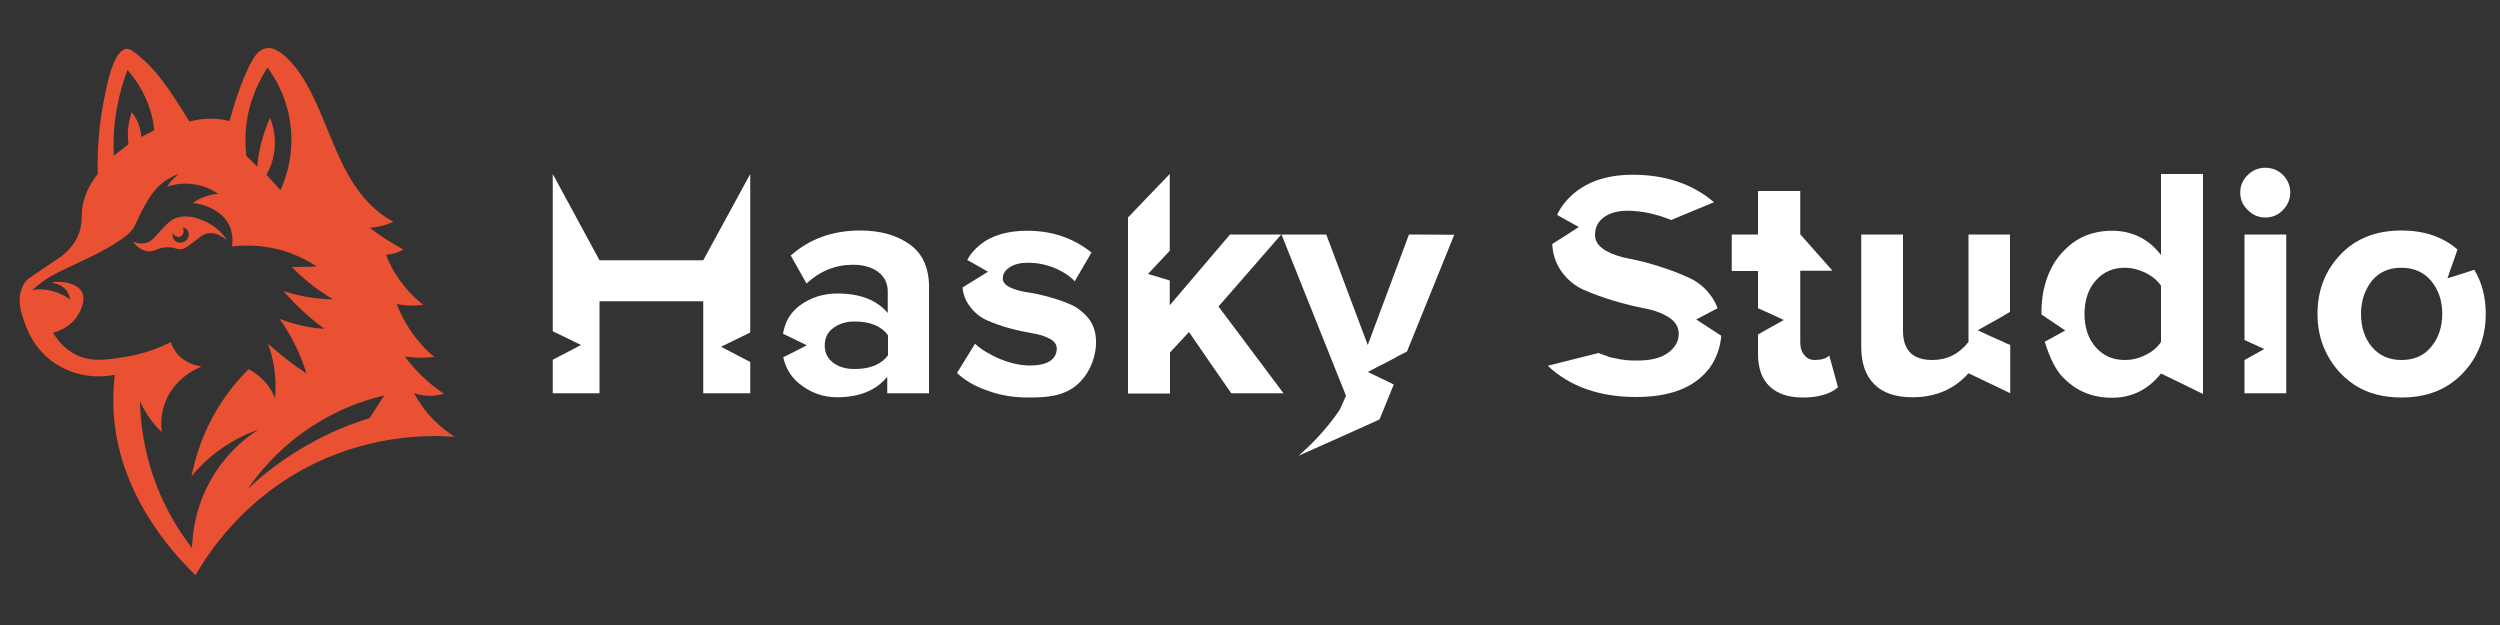
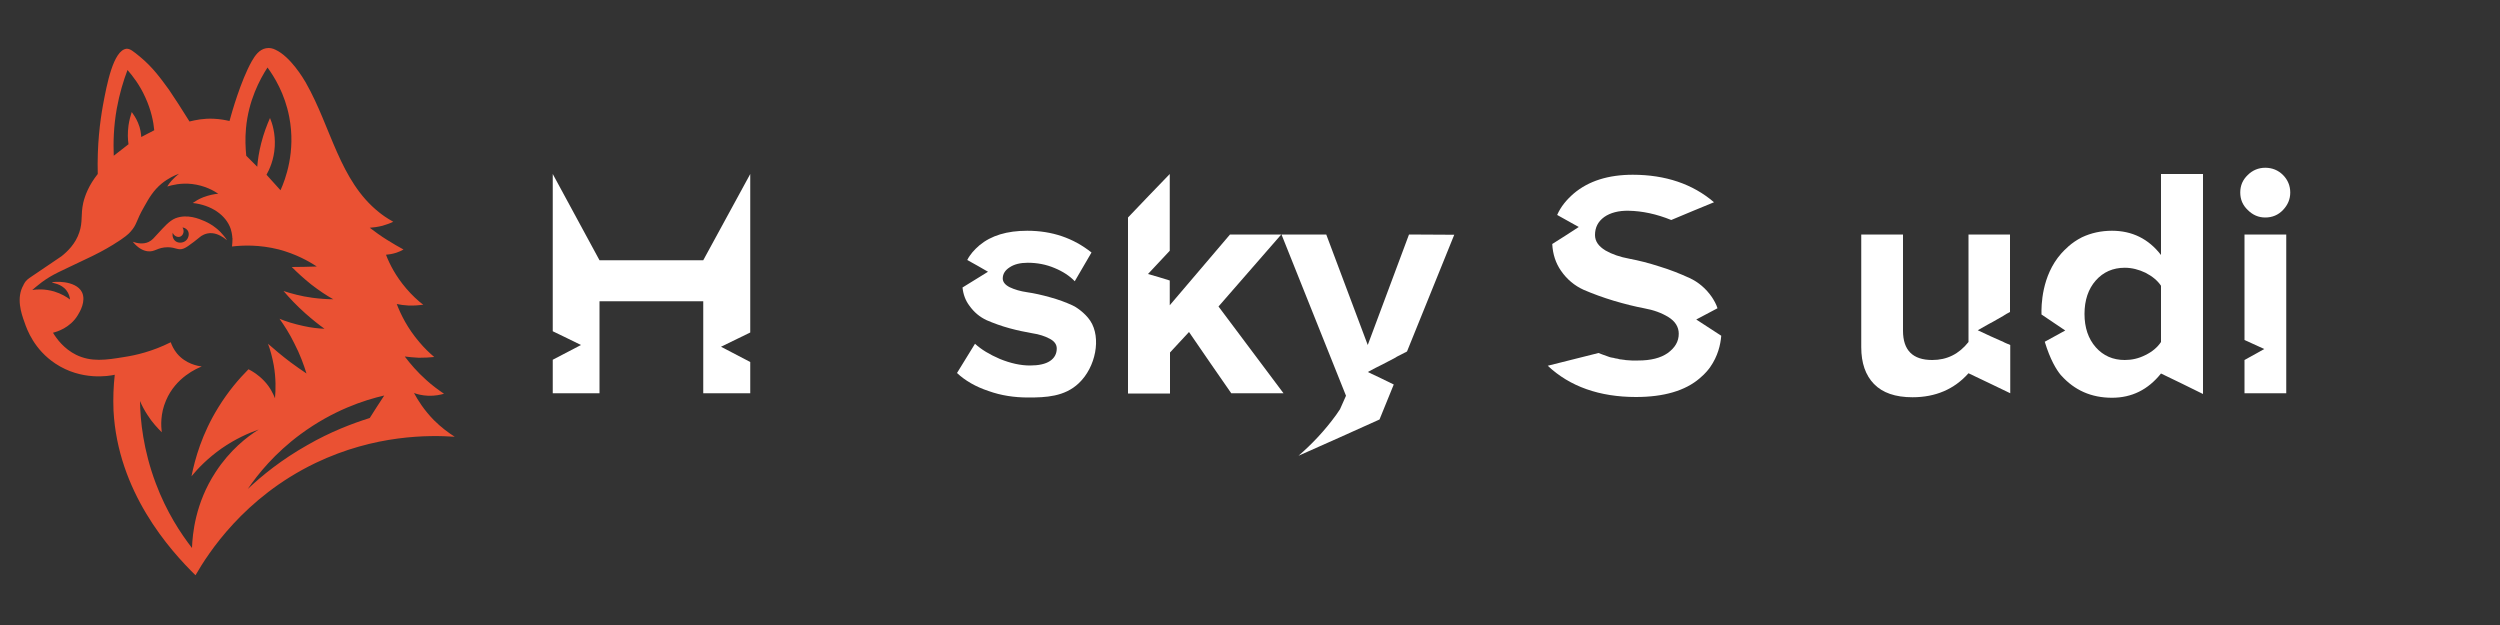
<svg xmlns="http://www.w3.org/2000/svg" version="1.1" id="Warstwa_1" x="0px" y="0px" viewBox="0 0 1000 250" style="enable-background:new 0 0 1000 250;" xml:space="preserve">
  <rect x="0" y="0" width="1000" height="250" fill="#333333" stroke="none" />
  <style type="text/css">
	.st0{fill:#EA5133;}
	.st1{fill:#FFFFFF;}
</style>
  <g>
    <g>
      <path class="st0" d="M98.4,51.3c1-11.1,5.5-19.5,8.6-24.3c2.7,3.7,6.9,10.4,8.7,19.8c2.7,13.9-1.6,25.1-3.5,29.3    c-1.9-2.1-3.7-4.1-5.6-6.2c1.1-2,3-5.9,3.3-11.3c0.3-5.2-1-9.3-1.9-11.4c-1.2,2.7-2.5,6.1-3.5,10c-0.9,3.5-1.4,6.8-1.6,9.5    c-1.5-1.5-3-3-4.4-4.4C98.2,59.2,98,55.5,98.4,51.3z M46.7,43.5c1.1-6.1,2.7-11.3,4.3-15.5c2.1,2.4,4.9,6,7.1,10.9    c2.4,5.2,3.3,9.9,3.6,13.2c-1.7,0.9-3.5,1.8-5.2,2.7c-0.1-1.4-0.3-3.4-1.3-5.7c-0.8-1.9-1.8-3.3-2.5-4.3c-0.5,1.5-1,3.3-1.3,5.4    c-0.4,3-0.3,5.5,0,7.5c-2,1.5-3.9,3.1-5.9,4.6C45.3,57.2,45.4,50.8,46.7,43.5z M173.5,168c-3.8-3.9-6.3-7.8-7.9-10.8    c1.3,0.5,3.3,1,5.7,1.1c2.7,0.1,4.9-0.4,6.3-0.8c-2.2-1.5-4.7-3.3-7.1-5.5c-3.6-3.2-6.4-6.5-8.6-9.4c1.6,0.2,3.5,0.4,5.6,0.5    c2.3,0,4.4-0.1,6.2-0.3c-1.9-1.6-4-3.6-6-6c-4.7-5.5-7.4-11-9-15.2c1.3,0.3,2.9,0.5,4.6,0.6c2.3,0.1,4.4-0.1,6-0.3    c-2.1-1.6-4.5-3.8-6.8-6.5c-4.2-4.9-6.7-9.8-8.1-13.5c1.1-0.1,2.5-0.3,4.1-0.8c1.1-0.4,2.1-0.8,2.9-1.3c-2.1-1.1-4.2-2.4-6.5-3.8    c-2.6-1.6-4.9-3.3-7-4.9c1.4-0.1,3.1-0.3,5.1-0.8c1.7-0.5,3.1-1,4.3-1.6c-2.7-1.5-4.6-2.9-5.7-3.8c-15.8-12.6-19.1-33.9-29.2-51.7    c0-0.1-0.1-0.1-0.1-0.2c-1-1.7-6.1-10.3-12.1-13.1c-1-0.5-2.3-0.9-3.8-0.6c-2.7,0.5-4.4,2.9-5.7,5.2c-4.4,7.8-8.1,20.9-8.9,23.9    c-1.7-0.4-3.9-0.8-6.3-0.9c-4-0.2-7.3,0.5-9.7,1.1c-3.1-5-5.9-9.3-8.2-12.7C64.3,31.4,61.2,27,56,22.7c-2.7-2.2-4-3.3-5.4-3.2    c-5.3,0.6-7.9,14.4-9.4,22.5c-1.2,6.6-2.4,16-2.1,27.6c-3.6,4.5-5.1,8.6-5.8,11.5c-1.1,5-0.1,7.5-1.6,11.9    c-1.5,4.5-4.7,7.6-7.1,9.5c-6.3,4.3-10.9,7.4-12.4,8.4c-0.4,0.3-1.7,1-2.5,2.5c-0.2,0.3-0.3,0.5-0.3,0.6c-3,5.1-0.9,11.4,0.4,14.9    c1,3,3.9,10.9,12.3,16.5c10.5,7,21.6,5,23.8,4.5c-0.5,4.5-0.7,9.2-0.5,14.3c1.7,32.5,22.4,55.7,32.8,65.9c5-8.7,19.3-31.1,48-44.9    c23.8-11.4,45.5-11.2,55.7-10.5C179.5,173.2,176.5,171,173.5,168z M86.2,188.9c-8.1,12.4-9.2,24.7-9.4,30.3    c-4.5-5.8-10.2-14.4-14.5-25.9c-5-13.3-6.2-25.1-6.3-32.9c0.7,1.7,1.7,3.6,3,5.6c1.9,3,4,5.2,5.7,6.9c-0.3-2.5-0.6-7.4,1.7-12.7    c3.9-9.3,12.5-12.9,14.3-13.6c-1.5-0.2-6.4-1-9.9-5.2c-1.3-1.6-2.1-3.3-2.5-4.5c-7.4,3.7-14,5.2-18.6,5.9    c-7.3,1.2-13.2,2.1-19.3-0.9c-4.8-2.4-7.7-6.3-9.2-8.8c1.5-0.4,6.8-1.9,9.9-7c0.8-1.3,3.4-5.6,1.7-9.2c-2.5-5-11.9-4.3-12-3.9    c0,0.2,3.7,0.4,5.8,3.2c0.9,1.2,1.3,2.5,1.4,3.6c-1.3-1-3.4-2.3-6.3-3.2c-3.8-1.1-7-0.9-8.8-0.6c0.8-0.7,2.1-1.8,3.8-3.1    c4.5-3.3,7.4-4.3,16.5-8.7c5.8-2.7,8.7-4.3,12-6.3c4.9-3,6.3-4.4,7-5.2c2.7-3,2.1-4.2,5.4-9.9c2-3.6,3.8-6.7,7.1-9.4    c2.6-2.1,5.2-3.3,6.9-3.9c-0.9,0.7-1.9,1.6-3,2.8c-0.7,0.8-1.3,1.6-1.7,2.3c2-0.6,5.5-1.5,9.9-1c5.1,0.6,8.8,2.7,10.5,3.9    c-1.5,0.1-3.6,0.5-6,1.4c-1.8,0.7-3.2,1.6-4.2,2.3C84.5,82,90.4,86,92.3,91.6c0.3,1,0.5,2,0.6,2.9c0,0.3,0,0.6,0.1,0.9    c0,1.2-0.1,2.2-0.2,3.2c4.2-0.5,10.9-0.8,18.8,1.2c6.7,1.8,11.8,4.6,15.1,6.8c-3.3,0.1-6.7,0.2-10,0.2c2.2,2.2,4.8,4.6,7.8,7    c3.1,2.4,6.1,4.4,8.8,5.9c-2.5,0-5.4-0.2-8.4-0.6c-4.5-0.6-8.4-1.7-11.5-2.7c2.4,2.8,5.3,5.9,8.8,9c2.6,2.3,5.2,4.4,7.6,6.1    c-2.5-0.1-5.3-0.4-8.4-1.1c-3.7-0.8-7-1.8-9.6-2.9c1.9,2.7,4,5.9,5.9,9.8c2.3,4.4,3.8,8.6,4.9,12.1c-2.1-1.4-4.2-2.9-6.4-4.5    c-3.3-2.5-6.3-5-9-7.4c0.9,2.4,1.7,5.3,2.3,8.6c0.9,5.2,0.8,9.7,0.5,13.2c-0.7-1.7-1.9-4.4-4.4-7c-2.3-2.4-4.6-3.8-6.2-4.6    c-3.8,3.8-8.1,8.8-12.1,15.3c-6.5,10.5-9.3,20.5-10.7,27.5c2.6-3.2,6.6-7.3,12-11.1c5.6-3.9,10.9-6.2,14.9-7.6    C98.8,174.7,91.9,180.1,86.2,188.9z M147.9,167.2c-7,2.2-15.7,5.5-24.9,10.8c-10.3,5.8-18.2,12.2-23.9,17.6    c4.1-6,10.8-14.3,21.1-21.9c13-9.6,25.6-13.7,33.5-15.5C151.7,161.2,149.8,164.2,147.9,167.2z" />
      <path class="st0" d="M89.5,94.3c-1.5-1.9-4.1-4.3-7.8-5.9c-2.1-0.9-6.8-2.9-11.5-1.1c-2.5,1-4.6,3.5-7.2,6.3    c-1.4,1.5-2.1,2.5-3.6,3.2c-2.2,1-4.6,0.5-6.3-0.1c2.3,2.8,4.4,3.6,5.9,3.8c3,0.4,3.9-1.6,8.1-1.6c3.3,0,4.1,1.4,6.4,0.5    c1-0.4,2.1-1.2,4.1-2.7c1.2-0.9,2.2-1.8,2.9-2.3c0.6-0.4,1.5-0.8,2.4-1c2.7-0.6,5.1,0.7,6.6,1.7c0.7,0.5,1.1,0.9,1.3,1    C90.5,95.6,90.1,95,89.5,94.3z M74.4,96.2c-1,0.9-2.7,1.2-4,0.4c-1.1-0.7-1.6-2.1-1.3-3.5c0.5,1.4,2.1,2,3.1,1.5    c1.1-0.5,1.7-2.2,0.8-3.6c0.3,0,1.3,0.2,2,1.1C75.9,93.3,75.5,95.2,74.4,96.2z" />
    </g>
    <g>
      <path class="st1" d="M300.1,69.6c-6.3,11.5-12.5,23-18.8,34.5h-41.5c-6.2-11.5-12.5-23-18.7-34.5v62.9c3.8,1.8,7.6,3.7,11.3,5.5    c-3.8,2-7.6,4-11.3,5.9v13.4h18.7v-36.8h41.5v36.8h18.8v-12.5c-3.9-2-7.8-4.1-11.7-6.1c3.9-1.9,7.8-3.8,11.7-5.7V69.6z" />
-       <path class="st1" d="M364.1,97.9c-5.2-3.8-11.9-5.7-20-5.7c-11,0-20.2,3.3-27.8,10l6.3,11.2c5.4-5,11.6-7.5,18.6-7.5    c4.2,0,7.6,1,10.1,2.9s3.8,4.5,3.8,7.8v8.6c-4.4-5.2-11.1-7.8-20.1-7.8c-5.9,0-11,1.7-15.5,5.1c-3.4,2.7-5.5,6.3-6.3,11    c3.2,1.5,6.4,3.1,9.5,4.6c-2.1,1.1-4.1,2.2-6.2,3.2c-1.1,0.5-2.1,1.1-3.2,1.6c0.9,4.2,3,7.7,6.2,10.4c4.5,3.7,9.6,5.6,15.3,5.6    c8.9,0,15.6-2.7,20.1-8.2v6.6h16.7v-41.1C371.9,107.8,369.3,101.7,364.1,97.9z M355.2,142.1c-2.7,3.7-7.2,5.5-13.4,5.5    c-3.4,0-6.3-0.8-8.5-2.5c-2.3-1.7-3.4-4-3.4-6.9c0-3,1.1-5.3,3.4-7s5.1-2.6,8.5-2.6c6.2,0,10.7,1.8,13.4,5.5V142.1z" />
      <path class="st1" d="M436.1,128.3c-2.2-3.3-6-5.7-7-6.1c-2.8-1.3-5.8-2.4-9.1-3.3c-3.2-0.9-6.3-1.6-9.1-2c-2.8-0.4-5.1-1.1-7-2    c-1.8-0.9-2.8-2.1-2.8-3.5c0-1.8,0.9-3.3,2.8-4.5c1.8-1.2,4.2-1.8,7.2-1.8c3.8,0,7.4,0.7,10.7,2.1c3.4,1.4,6.1,3.2,8.1,5.3    l6.7-11.5c-7.3-5.8-15.8-8.7-25.7-8.7c-8.1,0-14.4,1.9-19.1,5.8c-2.1,1.8-3.8,3.7-4.9,5.9c2.8,1.5,5.5,3.1,8.3,4.7    c-3.4,2.1-6.8,4.2-10.2,6.3c0.3,2.8,1.2,5.2,2.7,7.2c1.9,2.7,4.2,4.6,7,5.9c2.8,1.2,5.8,2.3,9.1,3.2c3.3,0.9,6.3,1.5,9.1,2    c2.8,0.4,5.1,1.2,7,2.2s2.8,2.3,2.8,3.9c0,2.1-0.9,3.8-2.7,5c-1.8,1.2-4.5,1.8-8,1.8c-3.8,0-7.8-0.9-12-2.6    c-4.2-1.8-7.5-3.8-10-6.1l-7.2,11.7c3.3,3.1,7.5,5.5,12.6,7.2c5,1.8,10.3,2.6,15.9,2.6c7,0,14.5-0.3,20.2-5.7    C438.3,146.9,440.6,135.1,436.1,128.3z" />
      <path class="st1" d="M487.4,122.6l25.1-28.8H492l-4,4.7c-0.3,0.4-19.8,23.2-20.1,23.6v-9.9c-2.9-0.9-5.8-1.8-8.7-2.6    c2.9-3.1,5.8-6.2,8.7-9.3V69.6c-5.6,5.8-11.2,11.6-16.7,17.4v70.4H468V141l7.6-8.2c5.6,8.2,11.2,16.3,16.9,24.5h20.9L487.4,122.6z    " />
      <path class="st1" d="M563.6,93.8L547.1,138l-16.6-44.2h-17.9l25.8,64.5l-2.4,5.4c-0.5,0.7-1,1.4-1.5,2.2    c-4.7,6.5-9.9,11.9-15.1,16.4c10.8-4.8,21.6-9.6,32.4-14.5l5.7-14c-3.5-1.7-6.9-3.4-10.4-5c2.1-1.1,4.1-2.2,6.2-3.2    c1.5-0.8,3.1-1.6,4.6-2.4c0.3-0.2,0.6-0.3,0.8-0.5l4.1-2.1l18.9-46.7L563.6,93.8L563.6,93.8z" />
      <g>
        <path class="st1" d="M639.5,140.4c1.1,0.4,2.3,0.9,3.8,1.4C642,141.4,640.7,140.9,639.5,140.4z" />
        <path class="st1" d="M688.5,134.3c-0.3,3.7-1.4,8.2-4.4,12.5c-0.4,0.6-1.8,2.5-4.2,4.5c-5.8,5-14.4,7.5-25.5,7.5     c-14.6,0-26.5-4.2-35.3-12.5c6.8-1.7,13.5-3.4,20.3-5.1c1.1,0.4,2.3,0.9,3.8,1.4c0.5,0.2,1.1,0.4,1.8,0.5c0.1,0,0.1,0,0.2,0     c0.6,0.2,1.2,0.3,1.9,0.4c0.1,0,0.2,0,0.3,0.1c0.4,0.1,0.8,0.2,1.3,0.2h0.1c0.2,0.1,0.5,0.1,0.7,0.1c0.5,0.1,1.1,0.2,1.7,0.2     c0.5,0,0.9,0.1,1.5,0.1c0.2,0,0.4,0,0.6,0c0.4,0,0.8,0,1.2,0h0.8c5,0,9-1,11.8-3c2.9-2.1,4.4-4.6,4.4-7.7c0-2.7-1.4-5-4.2-6.7     c-2.6-1.6-5.8-2.8-9.7-3.5c-3.7-0.7-7.7-1.7-12.1-3c-4.3-1.3-8.4-2.8-12.1-4.4c-3.5-1.6-6.6-4.1-9-7.6c-2.1-3-3.3-6.6-3.5-10.7     c3.5-2.2,7.1-4.5,10.6-6.8c-2.9-1.6-5.8-3.2-8.6-4.8v-0.1c1.4-3.2,3.7-6,6.6-8.5c5.9-5,13.8-7.5,23.6-7.5c13.1,0,24,3.7,32.5,11     c-2.7,1.1-8.4,3.5-8.5,3.5l-8.6,3.6c-5.9-2.4-11.6-3.6-17-3.7c-4-0.1-7.4,0.8-9.8,2.5c-2.5,1.8-3.7,4.2-3.7,7.2     c0,2.5,1.4,4.5,4.2,6.2c2.6,1.5,5.8,2.6,9.6,3.3c3.7,0.7,7.7,1.7,12,3.1c4.3,1.3,8.3,2.9,12,4.6c3.5,1.6,6.6,4.2,9,7.7     c0.9,1.4,1.7,2.8,2.2,4.4c-2.8,1.5-5.7,3-8.5,4.5C682,130.1,685.2,132.2,688.5,134.3z" />
      </g>
-       <path class="st1" d="M731.7,142.2c-1.2,1.2-3.2,1.8-5.8,1.8c-1.8,0-3.2-0.7-4.2-2c-1.1-1.3-1.6-3-1.6-5v-28.7H733    c-4.3-4.9-8.6-9.7-12.9-14.6V76.4h-16.9v17.4h-10.5v14.6h10.5v14.9c3.5,1.5,6.9,3.1,10.3,4.7c-2,1.1-4,2.3-6.1,3.4    c-1.4,0.8-2.8,1.6-4.2,2.4v7.8c0,5.6,1.5,9.9,4.6,12.9s7.5,4.5,13.4,4.5c6.2,0,10.9-1.4,14-4.1L731.7,142.2z" />
      <path class="st1" d="M787.4,93.8v43c-3.8,4.8-8.6,7.2-14.5,7.2c-7.8,0-11.7-3.9-11.7-11.7V93.8h-16.7v45.1    c0,6.3,1.7,11.2,5.1,14.7c3.4,3.5,8.5,5.3,15.4,5.3c9.2,0,16.7-3.2,22.4-9.6c5.6,2.7,11.2,5.3,16.7,8V138    c-0.4-0.2-0.8-0.4-1.2-0.5c-0.3-0.1-0.6-0.3-0.9-0.4c-0.2-0.1-0.3-0.1-0.4-0.2c-0.1,0-0.1-0.1-0.2-0.1c-3.5-1.5-6.9-3.1-10.3-4.7    c1-0.6,2-1.1,3-1.7c1-0.6,2-1.1,3.1-1.7c1.4-0.8,2.8-1.6,4.2-2.4c0.1-0.1,0.2-0.1,0.3-0.2c0.3-0.2,0.5-0.3,0.8-0.5l1.5-0.8v-31    H787.4z" />
      <path class="st1" d="M864.4,136.8c-1.4,2.1-3.5,3.9-6.2,5.2c-2.7,1.4-5.5,2-8.3,2c-4.7,0-8.6-1.7-11.6-5.1    c-3-3.4-4.5-7.9-4.5-13.3c0-5.5,1.5-10,4.5-13.4s6.9-5.1,11.6-5.1c2.8,0,5.6,0.7,8.3,2c2.7,1.4,4.8,3.1,6.2,5.2V136.8z     M864.4,69.6V102c-5-6.5-11.6-9.7-19.6-9.7c-4.4,0-8.4,0.9-12,2.6c-4.4,2.2-7,5.1-8.3,6.5c-7.9,8.9-8,21-7.9,24.4    c3.2,2.1,6.3,4.3,9.5,6.4c-2.7,1.5-5.4,3-8.2,4.5c2.2,7.2,4.6,11.1,6.4,13.3c0.1,0.1,0.2,0.2,0.2,0.2c5.3,5.9,12,8.9,20.3,8.9    c7.9,0,14.4-3.2,19.6-9.7c5.6,2.7,11.2,5.4,16.8,8.2v-88H864.4z" />
      <path class="st1" d="M897.8,93.8V136c2.7,1.2,5.3,2.4,7.9,3.6c-2,1.1-4,2.3-6.1,3.4c-0.6,0.3-1.2,0.7-1.8,1v13.3h16.7V93.8H897.8z     M913.2,70c-1.9-1.9-4.3-2.9-7.1-2.9c-2.7,0-5.1,1-7,2.9c-2,1.9-3,4.2-3,7s1,5.1,3,7c2,2,4.3,3,7,3c2.8,0,5.2-1,7.1-3    c1.9-2,2.9-4.3,2.9-7S915.1,71.9,913.2,70z" />
-       <path class="st1" d="M989.7,107.9c-0.8,0.3-1.6,0.5-2.4,0.8c-2.8,0.9-5.5,1.8-8.3,2.6c0.7-2.2,1.5-4.4,2.3-6.6    c0.2-0.7,0.5-1.3,0.7-2c0.3-0.8,0.6-1.7,0.9-2.6c0-0.1,0.1-0.2,0.1-0.3c-5.9-5.1-13.3-7.6-22.4-7.6c-10.2,0-18.3,3.2-24.4,9.6    c-6.1,6.4-9.2,14.3-9.2,23.7c0,5.1,0.9,9.7,2.7,13.9c1.1,2.5,3,6.2,6.5,9.9c2.5,2.6,4.8,4.1,5.8,4.8c5.2,3.3,11.4,4.9,18.6,4.9    c10.2,0,18.3-3.2,24.5-9.7c6.1-6.4,9.2-14.4,9.2-23.7C994.3,118.9,992.8,113,989.7,107.9z M972.5,138.7c-2.9,3.6-6.9,5.3-11.9,5.3    s-9-1.8-11.9-5.3s-4.3-7.9-4.3-13.2c0-5.2,1.5-9.5,4.3-13.1c2.9-3.6,6.9-5.3,11.9-5.3s9,1.8,11.9,5.3s4.4,7.9,4.4,13.1    C976.9,130.8,975.4,135.2,972.5,138.7z" />
    </g>
  </g>
</svg>